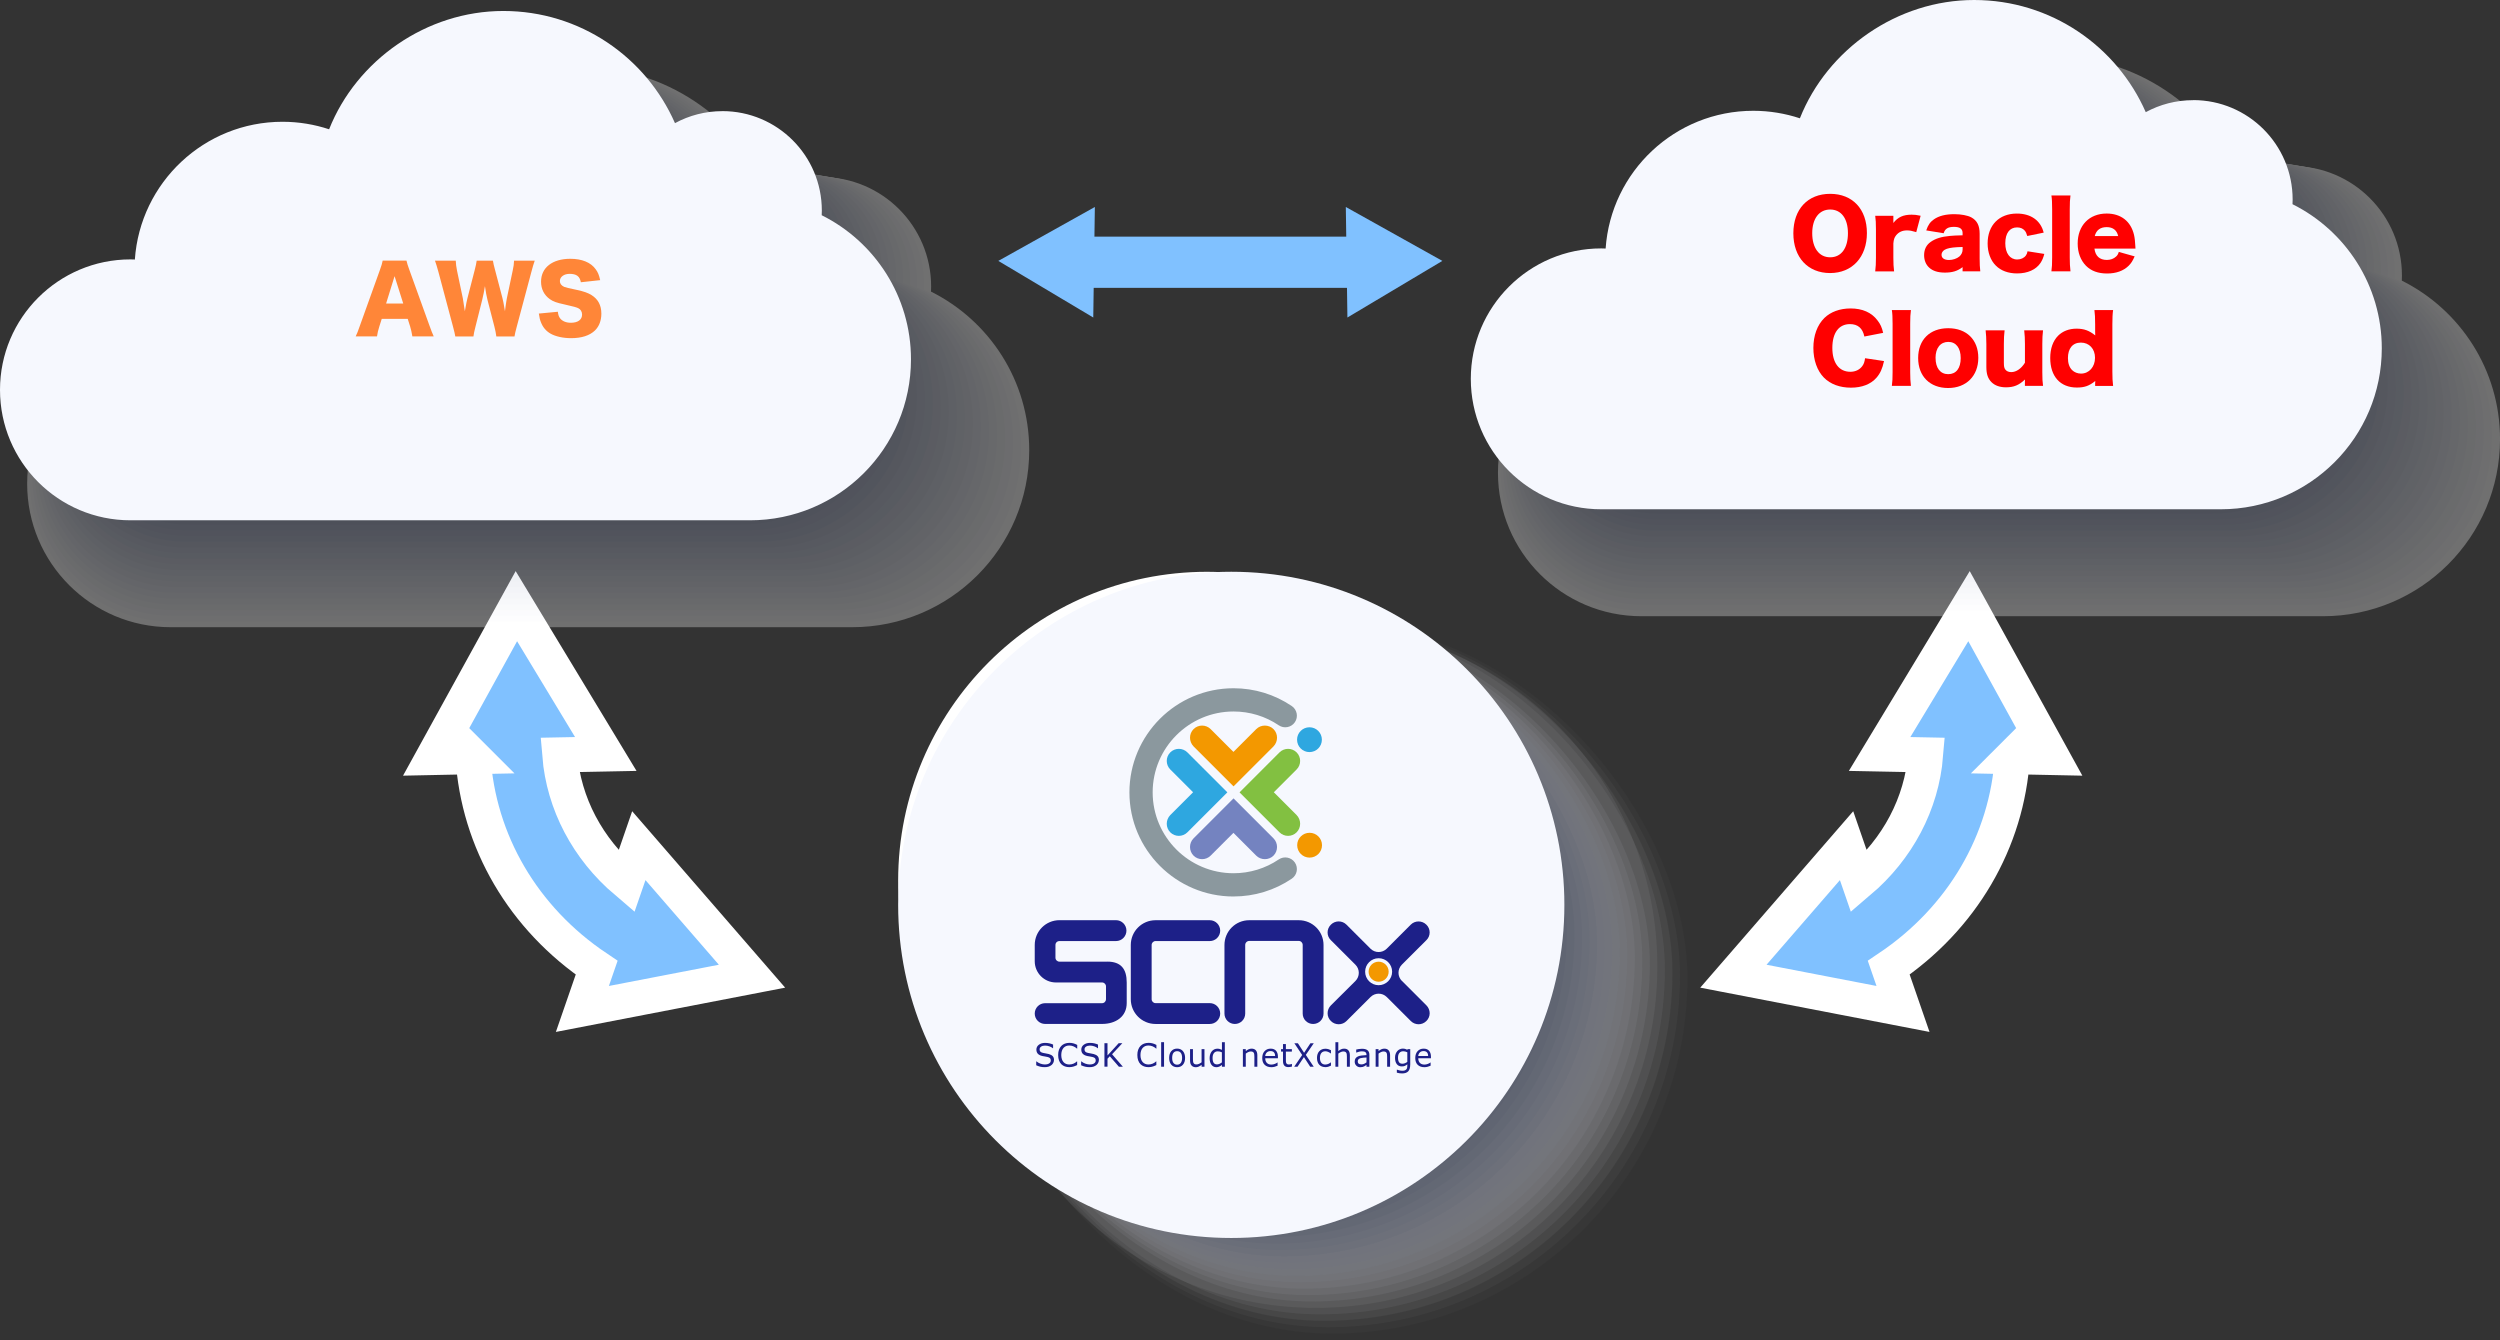
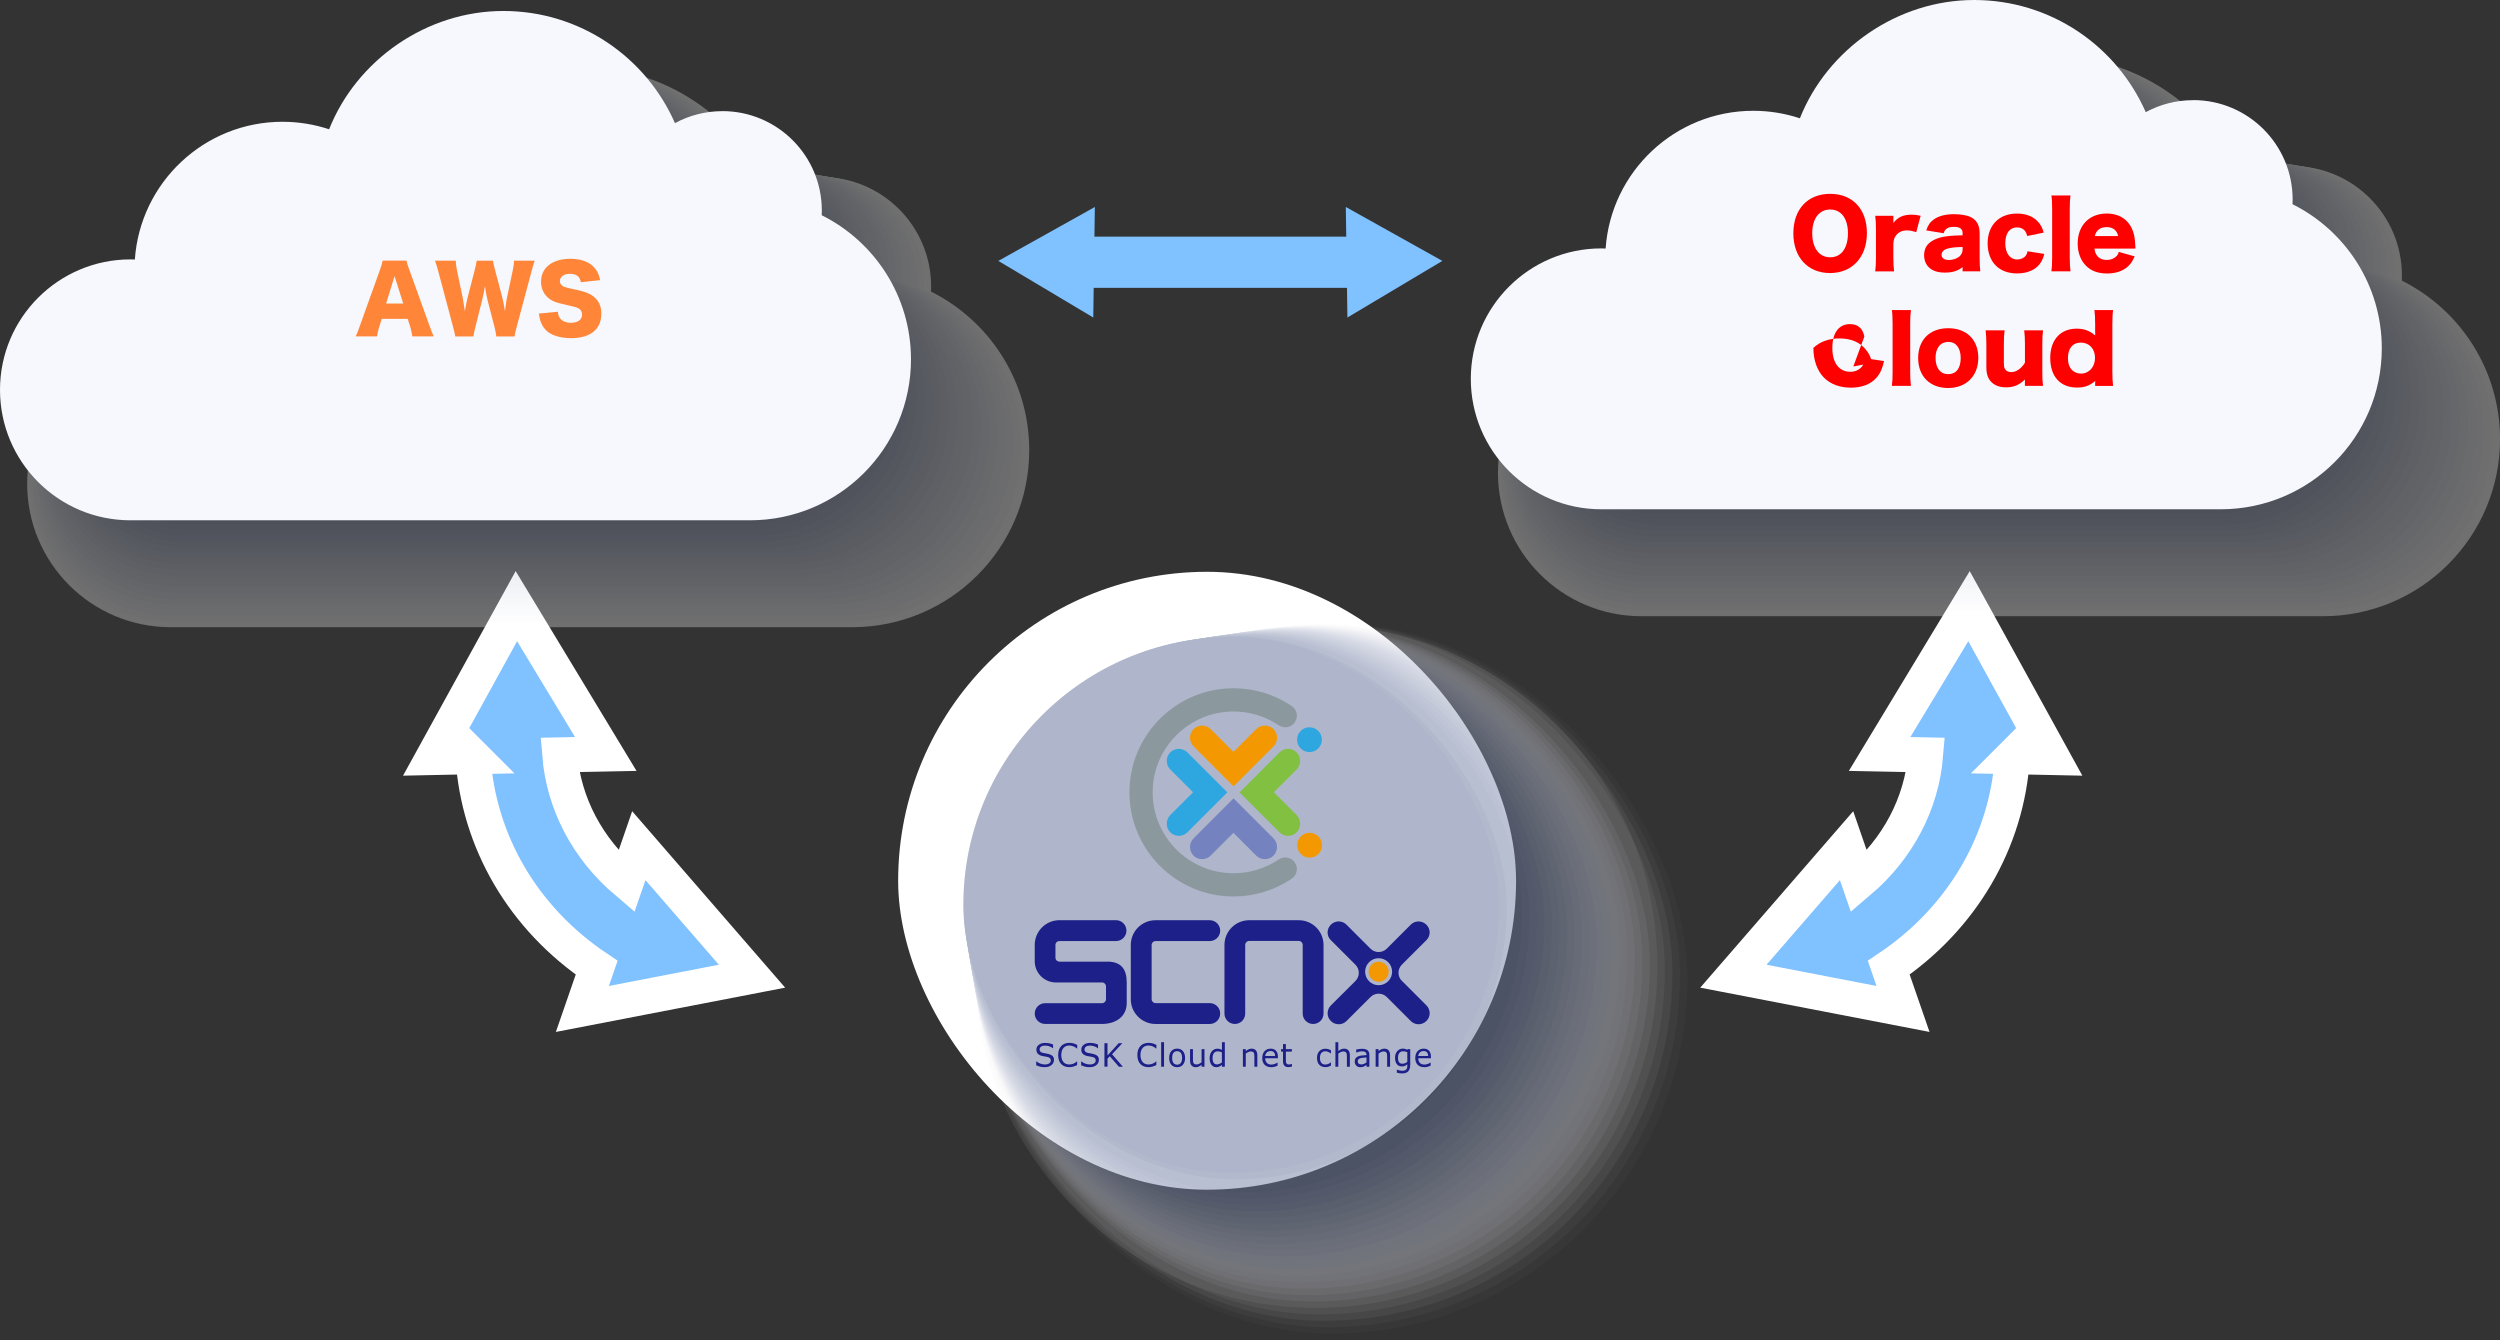
<svg xmlns="http://www.w3.org/2000/svg" id="Layer_2" data-name="Layer 2" viewBox="0 0 785.47 421.04">
  <rect x="0" y="0" width="785.47" height="421.04" fill="#333333" stroke="none" />
  <defs>
    <style>
      .cls-1 {
        fill: #8f99b7;
      }

      .cls-2 {
        fill: #8b989e;
      }

      .cls-3 {
        fill: #dee1ea;
      }

      .cls-4 {
        fill: #828daf;
      }

      .cls-5 {
        fill: #f8f9fb;
      }

      .cls-6, .cls-7, .cls-8, .cls-9 {
        fill-rule: evenodd;
      }

      .cls-6, .cls-10 {
        fill: #2ea7e0;
      }

      .cls-11 {
        fill: #b7bdd0;
      }

      .cls-12 {
        fill: #7b87aa;
      }

      .cls-13 {
        fill: #546391;
      }

      .cls-14 {
        fill: #e5e7ee;
      }

      .cls-15 {
        fill: #616f99;
      }

      .cls-16 {
        fill: #ebedf2;
      }

      .cls-7, .cls-17 {
        fill: #f39800;
      }

      .cls-18 {
        fill: #b0b7cc;
      }

      .cls-19 {
        fill: #8993b3;
      }

      .cls-20 {
        fill: #7581a6;
      }

      .cls-21 {
        fill: #f6f8fe;
      }

      .cls-22 {
        fill: #f2f3f7;
      }

      .cls-23 {
        fill: #d1d5e1;
      }

      .cls-24, .cls-25 {
        fill: #80c1ff;
      }

      .cls-26 {
        fill: #bdc3d5;
      }

      .cls-27 {
        fill: #fff;
      }

      .cls-28 {
        fill: #ff8638;
      }

      .cls-8 {
        fill: #82c041;
      }

      .cls-29 {
        fill: #9ca5c0;
      }

      .cls-30 {
        opacity: .88;
      }

      .cls-31 {
        opacity: .85;
      }

      .cls-32 {
        opacity: .81;
      }

      .cls-33 {
        opacity: .77;
      }

      .cls-34 {
        opacity: .73;
      }

      .cls-35 {
        opacity: .69;
      }

      .cls-36 {
        opacity: .96;
      }

      .cls-37 {
        opacity: .92;
      }

      .cls-38 {
        opacity: .42;
      }

      .cls-39 {
        opacity: .38;
      }

      .cls-40 {
        opacity: .35;
      }

      .cls-41 {
        opacity: .65;
      }

      .cls-42 {
        opacity: .62;
      }

      .cls-43 {
        opacity: .58;
      }

      .cls-44 {
        opacity: .54;
      }

      .cls-45 {
        opacity: .5;
      }

      .cls-46 {
        opacity: .46;
      }

      .cls-47 {
        opacity: .47;
      }

      .cls-48 {
        opacity: .19;
      }

      .cls-49 {
        opacity: .31;
      }

      .cls-50 {
        opacity: .3;
      }

      .cls-51 {
        opacity: .27;
      }

      .cls-52 {
        opacity: .23;
      }

      .cls-53 {
        opacity: .15;
      }

      .cls-54 {
        opacity: .12;
      }

      .cls-55 {
        opacity: .08;
      }

      .cls-56 {
        opacity: .04;
      }

      .cls-57 {
        fill: #d8dbe6;
      }

      .cls-25 {
        stroke: #fff;
        stroke-miterlimit: 10;
        stroke-width: 11.02px;
      }

      .cls-58 {
        fill: #969fbb;
      }

      .cls-59 {
        fill: red;
      }

      .cls-60 {
        fill: #c4c9d9;
      }

      .cls-61 {
        fill: #1d2088;
      }

      .cls-62 {
        fill: #6e7ba2;
      }

      .cls-63 {
        fill: #5b6995;
      }

      .cls-64 {
        fill: #a3abc4;
      }

      .cls-65 {
        fill: #aab1c8;
      }

      .cls-66 {
        fill: #cacfdd;
      }

      .cls-67 {
        fill: #68759e;
      }

      .cls-68 {
        opacity: 0;
      }

      .cls-9 {
        fill: #7483c0;
      }
    </style>
  </defs>
  <g id="Use_Cases_01" data-name="Use Cases 01">
    <g>
      <path class="cls-25" d="M632.27,237.74l12.55.26-26.18-47.55-28.09,46.44,14.46.29c-1.26,15.35-8.76,29.5-20.93,39.84l-3.91-11.32-35.56,41.01,53.29,10.29-4.48-12.95c23.04-15.48,37.21-39.67,38.85-66.31Z" />
      <path class="cls-25" d="M148.61,237.74l-12.55.26,26.18-47.55,28.09,46.44-14.46.29c1.26,15.35,8.76,29.5,20.93,39.84l3.91-11.32,35.56,41.01-53.29,10.29,4.48-12.95c-23.04-15.48-37.21-39.67-38.85-66.31Z" />
      <g>
        <g id="Shadow">
          <rect class="cls-27" x="282.19" y="179.65" width="194.14" height="194.14" rx="97.07" ry="97.07" />
        </g>
        <g class="cls-47">
          <g id="Circle" class="cls-68">
            <rect class="cls-27" x="307.06" y="195.54" width="225.5" height="225.5" rx="112.75" ry="112.75" />
          </g>
          <g class="cls-56">
            <rect class="cls-5" x="306.89" y="195.72" width="223.3" height="223.3" rx="111.65" ry="111.65" />
          </g>
          <g class="cls-55">
            <rect class="cls-22" x="306.72" y="195.89" width="221.1" height="221.1" rx="110.55" ry="110.55" />
          </g>
          <g class="cls-54">
            <rect class="cls-16" x="306.55" y="196.07" width="218.91" height="218.91" rx="109.45" ry="109.45" />
          </g>
          <g class="cls-53">
            <rect class="cls-14" x="306.38" y="196.25" width="216.71" height="216.71" rx="108.35" ry="108.35" />
          </g>
          <g class="cls-48">
            <path class="cls-3" d="M413.47,196.42h0c59.2,0,107.25,48.06,107.25,107.25h0c0,59.2-48.06,107.25-107.25,107.25h0c-59.2,0-107.25-48.06-107.25-107.25h0c0-59.2,48.06-107.25,107.25-107.25Z" />
          </g>
          <g class="cls-52">
            <rect class="cls-57" x="306.05" y="196.6" width="212.31" height="212.31" rx="106.16" ry="106.16" />
          </g>
          <g class="cls-51">
            <rect class="cls-23" x="305.88" y="196.78" width="210.11" height="210.11" rx="105.06" ry="105.06" />
          </g>
          <g class="cls-49">
            <rect class="cls-66" x="305.71" y="196.95" width="207.92" height="207.92" rx="103.96" ry="103.96" />
          </g>
          <g class="cls-40">
            <rect class="cls-60" x="305.54" y="197.13" width="205.72" height="205.72" rx="102.86" ry="102.86" />
          </g>
          <g class="cls-39">
            <rect class="cls-26" x="305.37" y="197.31" width="203.52" height="203.52" rx="101.76" ry="101.76" />
          </g>
          <g class="cls-38">
            <rect class="cls-11" x="305.2" y="197.48" width="201.32" height="201.32" rx="100.66" ry="100.66" />
          </g>
          <g class="cls-46">
            <rect class="cls-18" x="305.04" y="197.66" width="199.12" height="199.12" rx="99.56" ry="99.56" />
          </g>
          <g class="cls-45">
            <rect class="cls-65" x="304.87" y="197.84" width="196.93" height="196.93" rx="98.46" ry="98.46" />
          </g>
          <g class="cls-44">
            <rect class="cls-64" x="304.7" y="198.01" width="194.73" height="194.73" rx="97.36" ry="97.36" />
          </g>
          <g class="cls-43">
            <rect class="cls-29" x="304.53" y="198.19" width="192.53" height="192.53" rx="96.27" ry="96.27" />
          </g>
          <g class="cls-42">
            <rect class="cls-58" x="304.36" y="198.36" width="190.33" height="190.33" rx="95.17" ry="95.17" />
          </g>
          <g class="cls-41">
            <rect class="cls-1" x="304.19" y="198.54" width="188.13" height="188.13" rx="94.07" ry="94.07" />
          </g>
          <g class="cls-35">
            <rect class="cls-19" x="304.02" y="198.72" width="185.94" height="185.94" rx="92.97" ry="92.97" />
          </g>
          <g class="cls-34">
            <rect class="cls-4" x="303.85" y="198.89" width="183.74" height="183.74" rx="91.87" ry="91.87" />
          </g>
          <g class="cls-33">
            <rect class="cls-12" x="303.69" y="199.07" width="181.54" height="181.54" rx="90.77" ry="90.77" />
          </g>
          <g class="cls-32">
            <rect class="cls-20" x="303.52" y="199.25" width="179.34" height="179.34" rx="89.67" ry="89.67" />
          </g>
          <g class="cls-31">
            <rect class="cls-62" x="303.35" y="199.42" width="177.15" height="177.15" rx="88.57" ry="88.57" />
          </g>
          <g class="cls-30">
            <rect class="cls-67" x="303.18" y="199.6" width="174.95" height="174.95" rx="87.47" ry="87.47" />
          </g>
          <g class="cls-37">
-             <rect class="cls-15" x="303.01" y="199.78" width="172.75" height="172.75" rx="86.37" ry="86.37" />
-           </g>
+             </g>
          <g class="cls-36">
            <rect class="cls-63" x="302.84" y="199.95" width="170.55" height="170.55" rx="85.28" ry="85.28" />
          </g>
          <rect class="cls-13" x="302.67" y="200.13" width="168.35" height="168.35" rx="84.18" ry="84.18" />
        </g>
-         <circle class="cls-21" cx="386.85" cy="284.3" r="104.66" />
      </g>
      <g>
        <g>
          <path class="cls-61" d="M331.14,333.05c0,.29-.07.57-.2.85-.13.28-.32.52-.55.71-.26.21-.56.38-.9.5-.34.12-.76.18-1.25.18-.52,0-.99-.05-1.4-.15-.42-.1-.84-.25-1.27-.44v-1.23h.07c.37.31.79.55,1.27.72s.93.25,1.35.25c.6,0,1.06-.11,1.39-.34.33-.23.5-.53.5-.91,0-.33-.08-.57-.24-.72-.16-.16-.39-.28-.71-.36-.24-.07-.51-.12-.79-.16-.28-.04-.58-.1-.9-.16-.64-.14-1.11-.38-1.43-.71-.31-.34-.46-.77-.46-1.31,0-.62.25-1.12.77-1.52.51-.39,1.16-.59,1.95-.59.51,0,.97.05,1.4.15s.8.22,1.13.37v1.16h-.07c-.28-.24-.64-.43-1.08-.59-.45-.16-.91-.24-1.38-.24-.51,0-.93.11-1.24.33-.31.22-.47.5-.47.84,0,.31.08.55.23.72.16.17.43.31.82.4.21.05.5.1.89.17.38.07.7.13.97.2.54.15.94.37,1.21.66.27.29.41.7.41,1.23h0Z" />
          <path class="cls-61" d="M338.45,334.62c-.18.08-.34.15-.48.22-.14.07-.33.14-.57.22-.2.07-.41.12-.64.16-.23.05-.49.07-.76.07-.52,0-1-.07-1.43-.23-.43-.15-.8-.39-1.12-.7-.31-.31-.55-.71-.73-1.2-.17-.48-.26-1.05-.26-1.69s.08-1.15.25-1.63c.17-.48.41-.88.73-1.21.31-.32.68-.57,1.11-.73s.92-.25,1.45-.25c.39,0,.78.05,1.16.14s.82.26,1.29.51v1.16h-.07c-.4-.34-.79-.59-1.19-.74-.39-.16-.81-.23-1.26-.23-.37,0-.7.06-.99.18s-.56.31-.79.56c-.22.25-.4.56-.52.94s-.19.81-.19,1.31.07.97.2,1.34.31.68.53.91c.23.25.49.43.79.54.3.12.62.18.96.18.46,0,.9-.08,1.3-.24s.78-.4,1.14-.73h.07v1.15h0Z" />
          <path class="cls-61" d="M345.25,333.05c0,.29-.07.57-.2.85-.13.28-.32.52-.55.71-.26.21-.56.38-.9.5-.34.12-.76.18-1.25.18-.52,0-.99-.05-1.4-.15-.42-.1-.84-.25-1.27-.44v-1.23h.07c.37.31.79.55,1.27.72s.93.25,1.35.25c.6,0,1.06-.11,1.39-.34.33-.23.5-.53.5-.91,0-.33-.08-.57-.24-.72-.16-.16-.39-.28-.71-.36-.24-.07-.51-.12-.79-.16-.28-.04-.58-.1-.9-.16-.64-.14-1.11-.38-1.43-.71-.31-.34-.46-.77-.46-1.31,0-.62.25-1.12.77-1.52s1.16-.59,1.95-.59c.51,0,.97.05,1.4.15s.8.22,1.13.37v1.16h-.07c-.28-.24-.64-.43-1.08-.59-.45-.16-.91-.24-1.38-.24-.51,0-.93.11-1.24.33-.31.22-.47.5-.47.84,0,.31.08.55.23.72s.43.31.82.4c.21.05.5.1.89.17.38.07.7.13.97.2.54.15.94.37,1.21.66.27.29.41.7.41,1.23h0Z" />
          <path class="cls-61" d="M352.79,335.15h-1.25l-2.86-3.29-.72.78v2.5h-.96v-7.38h.96v3.85l3.51-3.85h1.16l-3.23,3.47,3.38,3.91h0Z" />
          <path class="cls-61" d="M363.33,334.62c-.18.08-.34.15-.48.22-.14.07-.33.14-.57.22-.2.07-.41.12-.64.16-.23.05-.49.07-.76.07-.52,0-1-.07-1.43-.23-.43-.15-.8-.39-1.12-.7-.31-.31-.55-.71-.73-1.2-.17-.48-.26-1.05-.26-1.69s.08-1.15.25-1.63c.17-.48.41-.88.73-1.21.31-.32.68-.57,1.11-.73s.92-.25,1.45-.25c.39,0,.78.05,1.16.14s.82.26,1.29.51v1.16h-.07c-.4-.34-.79-.59-1.19-.74-.39-.16-.81-.23-1.26-.23-.37,0-.7.06-.99.18s-.56.31-.79.56c-.22.25-.4.56-.52.94s-.19.81-.19,1.31.07.97.2,1.34.31.68.53.91c.23.25.49.43.79.54.3.12.62.18.96.18.46,0,.9-.08,1.3-.24s.78-.4,1.14-.73h.07v1.15h0Z" />
          <path class="cls-61" d="M365.73,335.15h-.91v-7.71h.91v7.71Z" />
          <path class="cls-61" d="M372.34,332.39c0,.9-.23,1.61-.68,2.13-.45.52-1.06.78-1.82.78s-1.38-.26-1.83-.78c-.45-.52-.68-1.23-.68-2.13s.22-1.61.68-2.14c.45-.52,1.06-.79,1.83-.79s1.37.26,1.82.79.68,1.24.68,2.14ZM371.4,332.39c0-.72-.14-1.25-.41-1.6s-.66-.52-1.15-.52-.88.17-1.15.52-.41.88-.41,1.6.14,1.22.41,1.58c.28.36.66.54,1.15.54s.87-.18,1.14-.53.42-.88.42-1.58h0Z" />
          <path class="cls-61" d="M378.44,335.15h-.91v-.61c-.31.25-.6.44-.89.57-.28.13-.59.2-.93.2-.57,0-1.01-.18-1.33-.53s-.48-.88-.48-1.56v-3.59h.91v3.15c0,.28.01.52.04.72.02.2.08.37.16.51.09.15.2.25.34.32.14.07.34.1.61.1.24,0,.49-.06.77-.19.28-.13.54-.29.79-.48v-4.13h.91v5.53h0Z" />
          <path class="cls-61" d="M384.82,335.15h-.91v-.58c-.26.23-.54.41-.82.54-.28.13-.59.19-.93.19-.65,0-1.16-.25-1.54-.76-.38-.51-.57-1.21-.57-2.11,0-.47.07-.89.2-1.25.13-.37.31-.68.53-.93.22-.25.48-.44.77-.57.29-.13.6-.2.91-.2.29,0,.54.03.76.09.22.06.45.16.7.28v-2.4h.91v7.71h0ZM383.9,333.79v-3.17c-.25-.11-.47-.19-.66-.23s-.41-.07-.64-.07c-.51,0-.91.18-1.19.54-.29.36-.43.88-.43,1.55s.11,1.16.33,1.5.57.51,1.06.51c.26,0,.52-.06.79-.18s.51-.27.74-.45Z" />
          <path class="cls-61" d="M395.02,335.15h-.91v-3.15c0-.25-.01-.49-.04-.71s-.08-.4-.16-.52c-.08-.14-.2-.24-.35-.31s-.35-.1-.59-.1-.51.06-.78.19c-.27.12-.53.29-.78.48v4.13h-.91v-5.53h.91v.61c.29-.24.58-.43.89-.57.3-.14.61-.2.94-.2.58,0,1.03.18,1.34.54.31.36.46.88.46,1.56v3.59h0Z" />
          <path class="cls-61" d="M401.51,332.49h-3.99c0,.34.05.64.15.89.1.25.24.46.41.62.17.16.37.28.6.36.23.08.48.12.76.12.37,0,.74-.07,1.11-.22.37-.15.64-.3.8-.44h.05v1.02c-.31.13-.62.24-.94.33s-.66.13-1.01.13c-.9,0-1.6-.25-2.11-.75-.51-.5-.76-1.2-.76-2.12s.24-1.62.73-2.16c.48-.53,1.12-.8,1.91-.8.73,0,1.29.22,1.69.66.39.44.6,1.06.6,1.86v.51h0ZM400.62,331.77c0-.49-.12-.87-.36-1.13-.24-.27-.6-.4-1.09-.4s-.88.15-1.17.44c-.29.3-.45.66-.49,1.1h3.11Z" />
          <path class="cls-61" d="M405.89,335.11c-.17.05-.36.08-.56.11-.2.03-.38.05-.54.05-.56,0-.98-.15-1.26-.46s-.43-.79-.43-1.46v-2.94h-.61v-.78h.61v-1.59h.91v1.59h1.88v.78h-1.88v2.52c0,.29,0,.52.02.68.01.16.06.32.14.46.07.13.17.23.3.29.12.06.31.09.57.09.15,0,.3-.02.47-.07.16-.04.28-.08.35-.11h.05v.84h0Z" />
-           <path class="cls-61" d="M412.77,327.78l-2.5,3.65,2.49,3.73h-1.11l-1.97-3.04-2.02,3.04h-1.05l2.52-3.69-2.46-3.69h1.11l1.95,3,1.99-3h1.05Z" />
          <path class="cls-61" d="M418.19,334.81c-.3.15-.59.26-.87.35s-.56.12-.87.12c-.39,0-.75-.06-1.08-.18s-.61-.3-.84-.53c-.24-.24-.42-.54-.55-.9-.13-.36-.2-.79-.2-1.27,0-.9.24-1.61.73-2.13s1.13-.77,1.93-.77c.31,0,.61.05.91.13.3.09.57.2.82.33v1.03h-.05c-.28-.22-.57-.39-.86-.51s-.58-.18-.87-.18c-.52,0-.93.18-1.23.53-.3.35-.45.88-.45,1.56s.15,1.18.44,1.54c.29.36.7.54,1.24.54.18,0,.37-.02.56-.07s.36-.11.52-.19c.13-.07.26-.14.37-.22s.21-.14.28-.2h.05v1.02h0Z" />
          <path class="cls-61" d="M424.09,335.15h-.91v-3.15c0-.25-.01-.49-.04-.71s-.08-.4-.16-.52c-.08-.14-.2-.24-.35-.31s-.35-.1-.59-.1-.51.06-.78.19c-.27.12-.53.29-.78.48v4.13h-.91v-7.71h.91v2.79c.29-.24.58-.43.89-.57.3-.14.61-.2.94-.2.58,0,1.03.18,1.34.54.31.36.46.88.46,1.56v3.59h0Z" />
          <path class="cls-61" d="M430.24,335.15h-.91v-.59c-.08.06-.19.14-.33.24s-.27.18-.4.24c-.15.08-.33.14-.52.19-.2.05-.43.08-.7.08-.49,0-.9-.16-1.24-.5-.34-.33-.51-.75-.51-1.26,0-.42.09-.76.26-1.02.18-.26.43-.46.75-.61.33-.15.73-.25,1.19-.3s.96-.09,1.49-.12v-.14c0-.21-.04-.39-.11-.52s-.18-.25-.31-.33c-.13-.07-.29-.13-.47-.15s-.37-.04-.57-.04c-.24,0-.51.03-.8.1-.3.07-.6.16-.91.28h-.05v-.94c.18-.05.43-.11.77-.16.34-.06.67-.09,1-.09.38,0,.71.03,1,.1s.53.17.74.33c.2.15.36.35.47.59s.16.54.16.9v3.75h0ZM429.34,333.79v-1.54c-.28.02-.61.04-.98.07s-.67.08-.89.14c-.26.08-.48.2-.64.35s-.24.38-.24.66c0,.32.09.56.28.71.19.16.47.24.86.24.32,0,.61-.07.88-.19.26-.13.51-.28.74-.46h0Z" />
          <path class="cls-61" d="M436.73,335.15h-.91v-3.15c0-.25-.01-.49-.04-.71s-.08-.4-.16-.52c-.08-.14-.2-.24-.35-.31s-.35-.1-.59-.1-.51.06-.78.19c-.27.12-.53.29-.78.48v4.13h-.91v-5.53h.91v.61c.29-.24.58-.43.89-.57.3-.14.61-.2.94-.2.58,0,1.03.18,1.34.54.31.36.46.88.46,1.56v3.59h0Z" />
          <path class="cls-61" d="M443.07,334.53c0,.94-.21,1.63-.62,2.07-.42.44-1.06.66-1.93.66-.29,0-.57-.02-.84-.06-.27-.04-.54-.1-.81-.18v-.95h.05c.15.06.39.13.71.22s.65.13.97.13.57-.04.77-.11c.2-.08.36-.18.48-.32.11-.13.2-.28.24-.47s.07-.39.07-.61v-.51c-.28.22-.54.39-.79.5s-.57.16-.96.16c-.65,0-1.16-.24-1.54-.71-.38-.48-.57-1.15-.57-2.02,0-.48.07-.89.2-1.23s.31-.64.54-.89c.21-.24.47-.42.77-.55s.6-.2.9-.2c.31,0,.58.03.79.1.21.07.44.16.67.3l.06-.24h.85v4.9h0ZM442.16,333.63v-3.02c-.24-.11-.47-.19-.68-.24s-.42-.07-.62-.07c-.5,0-.9.17-1.19.52-.29.34-.43.84-.43,1.5s.11,1.09.32,1.41c.21.32.57.48,1.06.48.26,0,.53-.05.8-.16.27-.1.51-.24.74-.42h0Z" />
          <path class="cls-61" d="M449.59,332.49h-3.99c0,.34.05.64.15.89.1.25.24.46.41.62.17.16.37.28.6.36.23.08.48.12.76.12.37,0,.74-.07,1.11-.22.37-.15.64-.3.8-.44h.05v1.02c-.31.13-.62.24-.94.33s-.66.13-1.01.13c-.9,0-1.6-.25-2.11-.75-.51-.5-.76-1.2-.76-2.12s.24-1.62.73-2.16,1.12-.8,1.91-.8c.73,0,1.29.22,1.69.66.39.44.6,1.06.6,1.86v.51h0ZM448.7,331.77c0-.49-.12-.87-.36-1.13-.24-.27-.6-.4-1.09-.4s-.88.15-1.17.44c-.29.3-.45.66-.49,1.1h3.11Z" />
        </g>
        <g>
          <g>
            <g>
              <path class="cls-61" d="M347.91,302.14h-15.03c-.7,0-1.27-.55-1.27-1.23v-4.01c0-.7.54-1.23,1.27-1.23h17.75c1.81,0,3.28-1.47,3.28-3.28h0c0-1.81-1.47-3.28-3.28-3.28h-17.75c-4.3,0-7.78,3.48-7.78,7.78v5.12c0,3.69,2.99,6.67,6.67,6.67h14.49c.68,0,1.23.55,1.23,1.23v4.01c0,.7-.55,1.27-1.23,1.27h-17.9c-1.8,0-3.26,1.46-3.26,3.26h0c0,1.8,1.46,3.26,3.26,3.26h17.9c4.27,0,7.74-2.27,7.74-6.56v-6.46c0-4.29-1.83-6.56-6.1-6.56h0Z" />
              <path class="cls-61" d="M380.1,315.17h-17.04c-.68,0-1.23-.55-1.23-1.23v-17.04c0-.68.55-1.23,1.23-1.23h17.04c1.81,0,3.27-1.47,3.27-3.27h0c0-1.81-1.47-3.28-3.27-3.28h-17.04c-4.3,0-7.78,3.48-7.78,7.78v17.04c0,4.29,3.49,7.78,7.78,7.78h17.04c1.81,0,3.27-1.47,3.27-3.28h0c0-1.81-1.47-3.27-3.27-3.27Z" />
              <path class="cls-61" d="M408.05,289.12h-15.56c-4.3,0-7.78,3.48-7.78,7.78v21.56c0,1.8,1.46,3.26,3.26,3.26h0c1.8,0,3.26-1.46,3.26-3.26v-21.56c0-.7.57-1.27,1.27-1.27h15.56c.68,0,1.23.57,1.23,1.27v21.56c0,1.8,1.46,3.26,3.26,3.26h.03c1.8,0,3.26-1.46,3.26-3.26v-21.56c0-4.3-3.48-7.78-7.78-7.78h0Z" />
            </g>
            <g>
              <circle class="cls-17" cx="433.15" cy="305.3" r="3.15" />
              <path class="cls-61" d="M440.45,308.19c-1.41-1.41-1.41-3.7,0-5.11l7.68-7.67c.68-.65,1.05-1.52,1.05-2.45s-.37-1.8-1.05-2.45c-1.35-1.34-3.54-1.34-4.88,0l-7.55,7.55c-1.41,1.41-3.7,1.41-5.11,0l-7.55-7.55c-1.35-1.35-3.54-1.35-4.88,0-.67.65-1.05,1.52-1.05,2.45s.37,1.8,1.04,2.44l7.71,7.7c1.42,1.41,1.41,3.71,0,5.12l-7.7,7.65c-.68.68-1.05,1.57-1.04,2.52,0,.92.38,1.78,1.05,2.42.65.65,1.52,1,2.44,1s1.79-.36,2.44-1.01l7.55-7.54c1.41-1.41,3.7-1.41,5.11,0l7.55,7.54c.67.67,1.56,1.01,2.44,1.01s1.77-.34,2.44-1.01c.66-.64,1.04-1.5,1.05-2.42,0-.94-.36-1.84-1.04-2.52l-7.68-7.68h0ZM433.15,309.54c-2.34,0-4.24-1.9-4.24-4.24s1.9-4.24,4.24-4.24,4.24,1.9,4.24,4.24-1.9,4.24-4.24,4.24Z" />
            </g>
          </g>
          <g>
            <path class="cls-9" d="M400.12,263.4l-12.56-12.56-12.56,12.56c-1.48,1.48-1.48,3.95,0,5.43,1.48,1.48,3.89,1.48,5.37,0l7.16-7.16,7.16,7.16c1.48,1.48,3.95,1.48,5.43,0s1.48-3.95,0-5.43h0Z" />
            <path class="cls-6" d="M373.06,236.39c-1.48-1.48-3.89-1.48-5.37,0-1.48,1.48-1.48,3.89,0,5.37l7.16,7.16-7.16,7.16c-1.48,1.53-1.48,3.95,0,5.43,1.48,1.48,3.89,1.48,5.37,0l12.56-12.56-12.56-12.56h0Z" />
            <path class="cls-8" d="M402.01,236.39c1.48-1.48,3.89-1.48,5.37,0,1.48,1.48,1.48,3.89,0,5.37l-7.16,7.16,7.16,7.16c1.48,1.53,1.48,3.95,0,5.43-1.48,1.48-3.89,1.48-5.37,0l-12.56-12.56,12.56-12.56h0Z" />
            <path class="cls-7" d="M400.12,229.08c-1.48-1.48-3.95-1.48-5.43,0l-7.16,7.16-7.16-7.16c-1.48-1.48-3.89-1.48-5.37,0-1.48,1.48-1.48,3.89,0,5.43l12.56,12.56,12.56-12.56c1.48-1.53,1.48-3.95,0-5.43h0Z" />
            <circle class="cls-10" cx="411.42" cy="232.4" r="3.9" />
            <circle class="cls-17" cx="411.46" cy="265.55" r="3.9" />
            <path class="cls-2" d="M387.57,281.67c-18.04,0-32.72-14.68-32.72-32.72s14.68-32.71,32.72-32.71c6.56,0,12.88,1.93,18.29,5.59,1.67,1.13,2.11,3.4.98,5.07-1.13,1.67-3.4,2.11-5.07.98-4.2-2.84-9.11-4.34-14.21-4.34-14.01,0-25.41,11.4-25.41,25.41s11.4,25.41,25.41,25.41c5.09,0,10.01-1.5,14.21-4.34,1.67-1.13,3.94-.69,5.07.98,1.13,1.67.69,3.94-.98,5.07-5.41,3.66-11.74,5.59-18.29,5.59h0Z" />
          </g>
        </g>
      </g>
      <g>
        <g class="cls-50">
          <path class="cls-27" d="M720.28,52.21c-5.93,0-11.51,1.5-16.38,4.14-10.02-22.82-32.8-38.76-59.32-38.76s-50.7,16.94-60.21,40.89c-5.06-1.68-10.47-2.6-16.09-2.6-27.06,0-49.21,21.01-51.04,47.61-.51-.02-1.01-.04-1.52-.04-24.9,0-45.08,20.18-45.08,45.08s20.18,45.08,45.08,45.08h214.13c30.72,0,55.63-24.91,55.63-55.63,0-21.82-12.57-40.69-30.86-49.81.02-.53.04-1.06.04-1.6,0-18.98-15.39-34.38-34.38-34.38Z" />
          <path class="cls-5" d="M727.9,191.83c30.4,0,55.05-24.65,55.05-55.04,0-21.59-12.44-40.27-30.53-49.28.02-.53.04-1.05.04-1.59,0-18.79-15.23-34.01-34.01-34.01-5.87,0-11.39,1.49-16.21,4.1-9.91-22.58-32.46-38.36-58.7-38.36s-50.17,16.76-59.58,40.46c-5.01-1.66-10.36-2.57-15.92-2.57-26.78,0-48.69,20.79-50.51,47.11-.5-.02-1-.04-1.5-.04-24.64,0-44.61,19.97-44.61,44.61s19.97,44.61,44.61,44.61h211.89Z" />
          <path class="cls-22" d="M725.96,190.04c30.08,0,54.46-24.38,54.46-54.46,0-21.36-12.31-39.84-30.21-48.76.02-.52.04-1.04.04-1.57,0-18.59-15.07-33.65-33.65-33.65-5.81,0-11.27,1.47-16.03,4.06-9.81-22.34-32.12-37.95-58.08-37.95s-49.64,16.59-58.95,40.03c-4.96-1.64-10.25-2.54-15.75-2.54-26.5,0-48.18,20.57-49.97,46.61-.5-.02-.99-.04-1.49-.04-24.38,0-44.14,19.76-44.14,44.14s19.76,44.14,44.14,44.14h209.64Z" />
          <path class="cls-16" d="M724.02,188.24c29.76,0,53.88-24.12,53.88-53.88,0-21.13-12.17-39.41-29.88-48.24.02-.51.04-1.03.04-1.55,0-18.39-14.91-33.29-33.29-33.29-5.74,0-11.15,1.45-15.86,4.01-9.7-22.1-31.77-37.54-57.46-37.54s-49.11,16.41-58.32,39.61c-4.9-1.62-10.14-2.51-15.59-2.51-26.21,0-47.66,20.35-49.44,46.11-.49-.02-.98-.04-1.47-.04-24.11,0-43.66,19.55-43.66,43.66s19.55,43.66,43.66,43.66h207.39Z" />
          <path class="cls-14" d="M722.09,186.45c29.43,0,53.29-23.86,53.29-53.29,0-20.9-12.04-38.99-29.56-47.72.02-.51.04-1.02.04-1.53,0-18.19-14.74-32.93-32.93-32.93-5.68,0-11.02,1.44-15.69,3.97-9.6-21.86-31.43-37.14-56.84-37.14s-48.57,16.23-57.68,39.18c-4.85-1.61-10.03-2.49-15.42-2.49-25.93,0-47.14,20.13-48.9,45.61-.48-.02-.97-.04-1.46-.04-23.85,0-43.19,19.34-43.19,43.19s19.34,43.19,43.19,43.19h205.15Z" />
          <path class="cls-3" d="M720.15,184.66c29.11,0,52.71-23.6,52.71-52.71,0-20.67-11.91-38.56-29.24-47.19.02-.5.04-1.01.04-1.52,0-17.99-14.58-32.57-32.57-32.57-5.62,0-10.9,1.42-15.52,3.93-9.49-21.62-31.08-36.73-56.21-36.73s-48.04,16.05-57.05,38.75c-4.8-1.59-9.92-2.46-15.25-2.46-25.64,0-46.63,19.91-48.37,45.11-.48-.02-.96-.04-1.44-.04-23.59,0-42.72,19.12-42.72,42.72s19.12,42.72,42.72,42.72h202.9Z" />
          <path class="cls-57" d="M718.21,182.86c28.79,0,52.13-23.34,52.13-52.13,0-20.45-11.78-38.13-28.91-46.67.02-.5.04-1,.04-1.5,0-17.79-14.42-32.21-32.21-32.21-5.56,0-10.78,1.41-15.35,3.88-9.39-21.38-30.74-36.32-55.59-36.32s-47.51,15.88-56.42,38.32c-4.74-1.57-9.81-2.43-15.08-2.43-25.36,0-46.11,19.69-47.83,44.61-.47-.02-.95-.04-1.42-.04-23.33,0-42.24,18.91-42.24,42.24s18.91,42.24,42.24,42.24h200.65Z" />
          <path class="cls-23" d="M716.27,181.07c28.47,0,51.54-23.08,51.54-51.54,0-20.22-11.65-37.7-28.59-46.15.02-.49.04-.99.04-1.48,0-17.59-14.26-31.85-31.85-31.85-5.49,0-10.66,1.39-15.17,3.84-9.28-21.14-30.4-35.92-54.97-35.92s-46.98,15.7-55.79,37.89c-4.69-1.55-9.7-2.41-14.91-2.41-25.08,0-45.6,19.47-47.3,44.11-.47-.02-.94-.04-1.41-.04-23.07,0-41.77,18.7-41.77,41.77s18.7,41.77,41.77,41.77h198.41Z" />
          <path class="cls-66" d="M714.34,179.28c28.14,0,50.96-22.82,50.96-50.96,0-19.99-11.51-37.28-28.27-45.63.02-.49.04-.98.04-1.47,0-17.39-14.1-31.49-31.49-31.49-5.43,0-10.54,1.38-15,3.8-9.18-20.9-30.05-35.51-54.35-35.51s-46.45,15.52-55.16,37.46c-4.64-1.54-9.59-2.38-14.74-2.38-24.79,0-45.08,19.25-46.76,43.61-.46-.02-.93-.04-1.39-.04-22.81,0-41.3,18.49-41.3,41.3s18.49,41.3,41.3,41.3h196.16Z" />
          <path class="cls-60" d="M712.4,177.48c27.82,0,50.38-22.56,50.38-50.38,0-19.76-11.38-36.85-27.94-45.1.02-.48.04-.96.04-1.45,0-17.19-13.94-31.13-31.13-31.13-5.37,0-10.42,1.36-14.83,3.75-9.07-20.66-29.71-35.1-53.72-35.1s-45.92,15.34-54.53,37.03c-4.58-1.52-9.48-2.35-14.57-2.35-24.51,0-44.56,19.03-46.23,43.12-.46-.02-.92-.03-1.38-.03-22.55,0-40.83,18.28-40.83,40.83s18.28,40.83,40.83,40.83h193.92Z" />
          <path class="cls-26" d="M710.46,175.69c27.5,0,49.79-22.29,49.79-49.79,0-19.53-11.25-36.42-27.62-44.58.02-.48.04-.95.04-1.43,0-16.99-13.78-30.77-30.77-30.77-5.31,0-10.3,1.34-14.66,3.71-8.97-20.43-29.36-34.7-53.1-34.7s-45.38,15.17-53.9,36.6c-4.53-1.5-9.37-2.32-14.4-2.32-24.22,0-44.05,18.81-45.69,42.62-.45-.02-.9-.03-1.36-.03-22.29,0-40.35,18.07-40.35,40.35s18.07,40.35,40.35,40.35h191.67Z" />
          <path class="cls-11" d="M708.52,173.9c27.18,0,49.21-22.03,49.21-49.21,0-19.3-11.12-36-27.3-44.06.02-.47.04-.94.04-1.42,0-16.79-13.61-30.41-30.41-30.41-5.25,0-10.18,1.33-14.49,3.67-8.86-20.19-29.02-34.29-52.48-34.29s-44.85,14.99-53.26,36.17c-4.48-1.48-9.26-2.3-14.23-2.3-23.94,0-43.53,18.59-45.15,42.12-.45-.02-.89-.03-1.34-.03-22.03,0-39.88,17.85-39.88,39.88s17.85,39.88,39.88,39.88h189.42Z" />
          <path class="cls-18" d="M706.58,172.1c26.86,0,48.63-21.77,48.63-48.63,0-19.07-10.99-35.57-26.97-43.54.02-.46.04-.93.04-1.4,0-16.59-13.45-30.05-30.05-30.05-5.18,0-10.06,1.31-14.32,3.62-8.76-19.95-28.68-33.88-51.86-33.88s-44.32,14.81-52.63,35.74c-4.42-1.46-9.15-2.27-14.07-2.27-23.66,0-43.01,18.37-44.62,41.62-.44-.01-.88-.03-1.33-.03-21.76,0-39.41,17.64-39.41,39.41s17.64,39.41,39.41,39.41h187.18Z" />
          <path class="cls-65" d="M704.65,170.31c26.53,0,48.04-21.51,48.04-48.04,0-18.84-10.85-35.14-26.65-43.01.02-.46.03-.92.03-1.38,0-16.4-13.29-29.69-29.69-29.69-5.12,0-9.94,1.3-14.14,3.58-8.65-19.71-28.33-33.48-51.24-33.48s-43.79,14.63-52,35.32c-4.37-1.45-9.04-2.24-13.9-2.24-23.37,0-42.5,18.15-44.08,41.12-.44-.01-.87-.03-1.31-.03-21.5,0-38.93,17.43-38.93,38.93s17.43,38.93,38.93,38.93h184.93Z" />
          <path class="cls-64" d="M702.71,168.52c26.21,0,47.46-21.25,47.46-47.46,0-18.61-10.72-34.72-26.32-42.49.02-.45.03-.91.03-1.37,0-16.2-13.13-29.33-29.33-29.33-5.06,0-9.82,1.28-13.97,3.54-8.55-19.47-27.99-33.07-50.61-33.07s-43.26,14.45-51.37,34.89c-4.32-1.43-8.93-2.21-13.73-2.21-23.09,0-41.98,17.93-43.55,40.62-.43-.01-.86-.03-1.3-.03-21.24,0-38.46,17.22-38.46,38.46s17.22,38.46,38.46,38.46h182.69Z" />
          <path class="cls-29" d="M700.77,166.73c25.89,0,46.88-20.99,46.88-46.88,0-18.39-10.59-34.29-26-41.97.02-.45.03-.9.03-1.35,0-16-12.97-28.97-28.97-28.97-5,0-9.7,1.27-13.8,3.49-8.44-19.23-27.64-32.66-49.99-32.66s-42.72,14.28-50.74,34.46c-4.27-1.41-8.82-2.19-13.56-2.19-22.81,0-41.47,17.71-43.01,40.12-.43-.01-.85-.03-1.28-.03-20.98,0-37.99,17.01-37.99,37.99s17.01,37.99,37.99,37.99h180.44Z" />
          <path class="cls-58" d="M698.83,164.93c25.57,0,46.29-20.73,46.29-46.29,0-18.16-10.46-33.86-25.68-41.45.02-.44.03-.89.03-1.33,0-15.8-12.81-28.61-28.61-28.61-4.93,0-9.58,1.25-13.63,3.45-8.34-18.99-27.3-32.26-49.37-32.26s-42.19,14.1-50.11,34.03c-4.21-1.39-8.71-2.16-13.39-2.16-22.52,0-40.95,17.49-42.48,39.62-.42-.01-.84-.03-1.27-.03-20.72,0-37.52,16.8-37.52,37.52s16.8,37.52,37.52,37.52h178.19Z" />
          <path class="cls-1" d="M696.9,163.14c25.24,0,45.71-20.46,45.71-45.71,0-17.93-10.33-33.44-25.35-40.92.02-.44.03-.87.03-1.32,0-15.6-12.65-28.25-28.25-28.25-4.87,0-9.46,1.23-13.46,3.41-8.23-18.75-26.96-31.85-48.75-31.85s-41.66,13.92-49.47,33.6c-4.16-1.38-8.6-2.13-13.22-2.13-22.24,0-40.43,17.26-41.94,39.12-.42-.01-.83-.03-1.25-.03-20.46,0-37.04,16.58-37.04,37.04s16.58,37.04,37.04,37.04h175.95Z" />
          <path class="cls-19" d="M694.96,161.35c24.92,0,45.13-20.2,45.13-45.13,0-17.7-10.2-33.01-25.03-40.4.02-.43.03-.86.03-1.3,0-15.4-12.48-27.88-27.88-27.88-4.81,0-9.33,1.22-13.28,3.36-8.13-18.51-26.61-31.44-48.12-31.44s-41.13,13.74-48.84,33.17c-4.11-1.36-8.49-2.11-13.05-2.11-21.95,0-39.92,17.04-41.41,38.62-.41-.01-.82-.03-1.23-.03-20.2,0-36.57,16.37-36.57,36.57s16.37,36.57,36.57,36.57h173.7Z" />
          <path class="cls-4" d="M693.02,159.55c24.6,0,44.54-19.94,44.54-44.54,0-17.47-10.06-32.58-24.71-39.88.02-.43.03-.85.03-1.28,0-15.2-12.32-27.52-27.52-27.52-4.75,0-9.21,1.2-13.11,3.32-8.02-18.27-26.27-31.04-47.5-31.04s-40.6,13.57-48.21,32.74c-4.05-1.34-8.38-2.08-12.88-2.08-21.67,0-39.4,16.82-40.87,38.12-.41-.01-.81-.03-1.22-.03-19.94,0-36.1,16.16-36.1,36.1s16.16,36.1,36.1,36.1h171.46Z" />
          <path class="cls-12" d="M691.08,157.76c24.28,0,43.96-19.68,43.96-43.96,0-17.24-9.93-32.16-24.38-39.36.02-.42.03-.84.03-1.27,0-15-12.16-27.16-27.16-27.16-4.69,0-9.09,1.19-12.94,3.28-7.92-18.03-25.92-30.63-46.88-30.63s-40.07,13.39-47.58,32.31c-4-1.32-8.27-2.05-12.72-2.05-21.39,0-38.89,16.6-40.34,37.62-.4-.01-.8-.03-1.2-.03-19.67,0-35.62,15.95-35.62,35.62s15.95,35.62,35.62,35.62h169.21Z" />
          <path class="cls-20" d="M689.14,155.97c23.96,0,43.38-19.42,43.38-43.37,0-17.01-9.8-31.73-24.06-38.83.02-.41.03-.83.03-1.25,0-14.8-12-26.8-26.8-26.8-4.62,0-8.97,1.17-12.77,3.23-7.81-17.79-25.58-30.22-46.26-30.22s-39.53,13.21-46.95,31.88c-3.95-1.31-8.16-2.02-12.55-2.02-21.1,0-38.37,16.38-39.8,37.12-.39-.01-.79-.03-1.19-.03-19.41,0-35.15,15.74-35.15,35.15s15.74,35.15,35.15,35.15h166.96Z" />
          <path class="cls-62" d="M687.21,154.17c23.63,0,42.79-19.16,42.79-42.79,0-16.78-9.67-31.3-23.74-38.31.02-.41.03-.82.03-1.23,0-14.6-11.84-26.44-26.44-26.44-4.56,0-8.85,1.15-12.6,3.19-7.71-17.55-25.23-29.82-45.63-29.82s-39,13.03-46.32,31.46c-3.89-1.29-8.05-2-12.38-2-20.82,0-37.85,16.16-39.27,36.62-.39-.01-.78-.03-1.17-.03-19.15,0-34.68,15.53-34.68,34.68s15.53,34.68,34.68,34.68h164.72Z" />
          <path class="cls-67" d="M685.27,152.38c23.31,0,42.21-18.9,42.21-42.21,0-16.56-9.54-30.88-23.41-37.79.02-.4.03-.81.03-1.22,0-14.4-11.68-26.08-26.08-26.08-4.5,0-8.73,1.14-12.43,3.14-7.6-17.31-24.89-29.41-45.01-29.41s-38.47,12.85-45.68,31.03c-3.84-1.27-7.94-1.97-12.21-1.97-20.53,0-37.34,15.94-38.73,36.12-.38-.01-.77-.03-1.15-.03-18.89,0-34.21,15.31-34.21,34.21s15.31,34.21,34.21,34.21h162.47Z" />
          <path class="cls-15" d="M683.33,150.59c22.99,0,41.62-18.64,41.62-41.62,0-16.33-9.4-30.45-23.09-37.27.02-.4.03-.8.03-1.2,0-14.21-11.52-25.72-25.72-25.72-4.44,0-8.61,1.12-12.25,3.1-7.5-17.07-24.55-29.01-44.39-29.01s-37.94,12.68-45.05,30.6c-3.79-1.25-7.83-1.94-12.04-1.94-20.25,0-36.82,15.72-38.19,35.62-.38-.01-.76-.03-1.14-.03-18.63,0-33.73,15.1-33.73,33.73s15.1,33.73,33.73,33.73h160.22Z" />
          <path class="cls-63" d="M681.39,148.79c22.67,0,41.04-18.37,41.04-41.04,0-16.1-9.27-30.02-22.76-36.74.02-.39.03-.79.03-1.18,0-14.01-11.35-25.36-25.36-25.36-4.37,0-8.49,1.11-12.08,3.06-7.39-16.84-24.2-28.6-43.77-28.6s-37.41,12.5-44.42,30.17c-3.73-1.24-7.72-1.92-11.87-1.92-19.97,0-36.3,15.5-37.66,35.12-.37-.01-.75-.03-1.12-.03-18.37,0-33.26,14.89-33.26,33.26s14.89,33.26,33.26,33.26h157.98Z" />
          <path class="cls-13" d="M672.5,44.15c-4.31,0-8.37,1.09-11.91,3.01-7.29-16.6-23.86-28.19-43.15-28.19s-36.87,12.32-43.79,29.74c-3.68-1.22-7.61-1.89-11.7-1.89-19.68,0-35.79,15.28-37.12,34.63-.37-.01-.73-.03-1.11-.03-18.11,0-32.79,14.68-32.79,32.79s14.68,32.79,32.79,32.79h155.73c22.34,0,40.46-18.11,40.46-40.46,0-15.87-9.14-29.59-22.44-36.22.02-.39.03-.77.03-1.17,0-13.81-11.19-25-25-25Z" />
        </g>
        <path class="cls-21" d="M689.06,31.47c-5.39,0-10.46,1.36-14.89,3.77-9.11-20.74-29.82-35.24-53.93-35.24s-46.09,15.4-54.74,37.17c-4.6-1.52-9.52-2.36-14.63-2.36-24.6,0-44.74,19.1-46.4,43.28-.46-.02-.92-.04-1.38-.04-22.63,0-40.98,18.35-40.98,40.98s18.35,40.98,40.98,40.98h194.67c27.93,0,50.57-22.64,50.57-50.57,0-19.84-11.43-36.99-28.05-45.28.02-.48.04-.97.04-1.46,0-17.26-13.99-31.25-31.25-31.25Z" />
      </g>
      <g>
        <g class="cls-50">
          <path class="cls-27" d="M258.17,55.66c-5.93,0-11.51,1.5-16.38,4.14-10.02-22.82-32.8-38.76-59.32-38.76s-50.7,16.94-60.21,40.89c-5.06-1.68-10.47-2.6-16.09-2.6-27.06,0-49.21,21.01-51.04,47.61-.51-.02-1.01-.04-1.52-.04-24.9,0-45.08,20.18-45.08,45.08s20.18,45.08,45.08,45.08h214.13c30.72,0,55.63-24.91,55.63-55.63,0-21.82-12.57-40.69-30.86-49.81.02-.53.04-1.06.04-1.6,0-18.98-15.39-34.38-34.38-34.38Z" />
          <path class="cls-5" d="M265.79,195.28c30.4,0,55.05-24.65,55.05-55.04,0-21.59-12.44-40.27-30.53-49.28.02-.53.04-1.05.04-1.59,0-18.79-15.23-34.01-34.01-34.01-5.87,0-11.39,1.49-16.21,4.1-9.91-22.58-32.46-38.36-58.7-38.36s-50.17,16.76-59.58,40.46c-5.01-1.66-10.36-2.57-15.92-2.57-26.78,0-48.69,20.79-50.51,47.11-.5-.02-1-.04-1.5-.04-24.64,0-44.61,19.97-44.61,44.61s19.97,44.61,44.61,44.61h211.89Z" />
          <path class="cls-22" d="M263.86,193.49c30.08,0,54.46-24.38,54.46-54.46,0-21.36-12.31-39.84-30.21-48.76.02-.52.04-1.04.04-1.57,0-18.59-15.07-33.65-33.65-33.65-5.81,0-11.27,1.47-16.03,4.06-9.81-22.34-32.12-37.95-58.08-37.95s-49.64,16.59-58.95,40.03c-4.96-1.64-10.25-2.54-15.75-2.54-26.5,0-48.18,20.57-49.97,46.61-.5-.02-.99-.04-1.49-.04-24.38,0-44.14,19.76-44.14,44.14s19.76,44.14,44.14,44.14h209.64Z" />
          <path class="cls-16" d="M261.92,191.69c29.76,0,53.88-24.12,53.88-53.88,0-21.13-12.17-39.41-29.88-48.24.02-.51.04-1.03.04-1.55,0-18.39-14.91-33.29-33.29-33.29-5.74,0-11.15,1.45-15.86,4.01-9.7-22.1-31.77-37.54-57.46-37.54s-49.11,16.41-58.32,39.61c-4.9-1.62-10.14-2.51-15.59-2.51-26.21,0-47.66,20.35-49.44,46.11-.49-.02-.98-.04-1.47-.04-24.11,0-43.66,19.55-43.66,43.66s19.55,43.66,43.66,43.66h207.39Z" />
          <path class="cls-14" d="M259.98,189.9c29.43,0,53.29-23.86,53.29-53.29,0-20.9-12.04-38.99-29.56-47.72.02-.51.04-1.02.04-1.53,0-18.19-14.74-32.93-32.93-32.93-5.68,0-11.02,1.44-15.69,3.97-9.6-21.86-31.43-37.14-56.84-37.14s-48.57,16.23-57.68,39.18c-4.85-1.61-10.03-2.49-15.42-2.49-25.93,0-47.14,20.13-48.9,45.61-.48-.02-.97-.04-1.46-.04-23.85,0-43.19,19.34-43.19,43.19s19.34,43.19,43.19,43.19h205.15Z" />
          <path class="cls-3" d="M258.04,188.11c29.11,0,52.71-23.6,52.71-52.71,0-20.67-11.91-38.56-29.24-47.19.02-.5.04-1.01.04-1.52,0-17.99-14.58-32.57-32.57-32.57-5.62,0-10.9,1.42-15.52,3.93-9.49-21.62-31.08-36.73-56.21-36.73s-48.04,16.05-57.05,38.75c-4.8-1.59-9.92-2.46-15.25-2.46-25.64,0-46.63,19.91-48.37,45.11-.48-.02-.96-.04-1.44-.04-23.59,0-42.72,19.12-42.72,42.72s19.12,42.72,42.72,42.72h202.9Z" />
          <path class="cls-57" d="M256.1,186.31c28.79,0,52.13-23.34,52.13-52.13,0-20.45-11.78-38.13-28.91-46.67.02-.5.04-1,.04-1.5,0-17.79-14.42-32.21-32.21-32.21-5.56,0-10.78,1.41-15.35,3.88-9.39-21.38-30.74-36.32-55.59-36.32s-47.51,15.88-56.42,38.32c-4.74-1.57-9.81-2.43-15.08-2.43-25.36,0-46.11,19.69-47.83,44.61-.47-.02-.95-.04-1.42-.04-23.33,0-42.24,18.91-42.24,42.24s18.91,42.24,42.24,42.24h200.65Z" />
          <path class="cls-23" d="M254.17,184.52c28.47,0,51.54-23.08,51.54-51.54,0-20.22-11.65-37.7-28.59-46.15.02-.49.04-.99.04-1.48,0-17.59-14.26-31.85-31.85-31.85-5.49,0-10.66,1.39-15.17,3.84-9.28-21.14-30.4-35.92-54.97-35.92s-46.98,15.7-55.79,37.89c-4.69-1.55-9.7-2.41-14.91-2.41-25.08,0-45.6,19.47-47.3,44.11-.47-.02-.94-.04-1.41-.04-23.07,0-41.77,18.7-41.77,41.77s18.7,41.77,41.77,41.77h198.41Z" />
          <path class="cls-66" d="M252.23,182.73c28.14,0,50.96-22.82,50.96-50.96,0-19.99-11.51-37.28-28.27-45.63.02-.49.04-.98.04-1.47,0-17.39-14.1-31.49-31.49-31.49-5.43,0-10.54,1.38-15,3.8-9.18-20.9-30.05-35.51-54.35-35.51s-46.45,15.52-55.16,37.46c-4.64-1.54-9.59-2.38-14.74-2.38-24.79,0-45.08,19.25-46.76,43.61-.46-.02-.93-.04-1.39-.04-22.81,0-41.3,18.49-41.3,41.3s18.49,41.3,41.3,41.3h196.16Z" />
          <path class="cls-60" d="M250.29,180.93c27.82,0,50.38-22.56,50.38-50.38,0-19.76-11.38-36.85-27.94-45.1.02-.48.04-.96.04-1.45,0-17.19-13.94-31.13-31.13-31.13-5.37,0-10.42,1.36-14.83,3.75-9.07-20.66-29.71-35.1-53.72-35.1s-45.92,15.34-54.53,37.03c-4.58-1.52-9.48-2.35-14.57-2.35-24.51,0-44.56,19.03-46.23,43.12-.46-.02-.92-.03-1.38-.03-22.55,0-40.83,18.28-40.83,40.83s18.28,40.83,40.83,40.83h193.92Z" />
          <path class="cls-26" d="M248.35,179.14c27.5,0,49.79-22.29,49.79-49.79,0-19.53-11.25-36.42-27.62-44.58.02-.48.04-.95.04-1.43,0-16.99-13.78-30.77-30.77-30.77-5.31,0-10.3,1.34-14.66,3.71-8.97-20.43-29.36-34.7-53.1-34.7s-45.38,15.17-53.9,36.6c-4.53-1.5-9.37-2.32-14.4-2.32-24.22,0-44.05,18.81-45.69,42.62-.45-.02-.9-.03-1.36-.03-22.29,0-40.35,18.07-40.35,40.35s18.07,40.35,40.35,40.35h191.67Z" />
          <path class="cls-11" d="M246.42,177.35c27.18,0,49.21-22.03,49.21-49.21,0-19.3-11.12-36-27.3-44.06.02-.47.04-.94.04-1.42,0-16.79-13.61-30.41-30.41-30.41-5.25,0-10.18,1.33-14.49,3.67-8.86-20.19-29.02-34.29-52.48-34.29s-44.85,14.99-53.26,36.17c-4.48-1.48-9.26-2.3-14.23-2.3-23.94,0-43.53,18.59-45.15,42.12-.45-.02-.89-.03-1.34-.03-22.03,0-39.88,17.85-39.88,39.88s17.85,39.88,39.88,39.88h189.42Z" />
          <path class="cls-18" d="M244.48,175.55c26.86,0,48.63-21.77,48.63-48.63,0-19.07-10.99-35.57-26.97-43.54.02-.46.04-.93.04-1.4,0-16.59-13.45-30.05-30.05-30.05-5.18,0-10.06,1.31-14.32,3.62-8.76-19.95-28.68-33.88-51.86-33.88s-44.32,14.81-52.63,35.74c-4.42-1.46-9.15-2.27-14.07-2.27-23.66,0-43.01,18.37-44.62,41.62-.44-.01-.88-.03-1.33-.03-21.76,0-39.41,17.64-39.41,39.41s17.64,39.41,39.41,39.41h187.18Z" />
          <path class="cls-65" d="M242.54,173.76c26.53,0,48.04-21.51,48.04-48.04,0-18.84-10.85-35.14-26.65-43.01.02-.46.03-.92.03-1.38,0-16.4-13.29-29.69-29.69-29.69-5.12,0-9.94,1.3-14.14,3.58-8.65-19.71-28.33-33.48-51.24-33.48s-43.79,14.63-52,35.32c-4.37-1.45-9.04-2.24-13.9-2.24-23.37,0-42.5,18.15-44.08,41.12-.44-.01-.87-.03-1.31-.03-21.5,0-38.93,17.43-38.93,38.93s17.43,38.93,38.93,38.93h184.93Z" />
          <path class="cls-64" d="M240.6,171.97c26.21,0,47.46-21.25,47.46-47.46,0-18.61-10.72-34.72-26.32-42.49.02-.45.03-.91.03-1.37,0-16.2-13.13-29.33-29.33-29.33-5.06,0-9.82,1.28-13.97,3.54-8.55-19.47-27.99-33.07-50.61-33.07s-43.26,14.45-51.37,34.89c-4.32-1.43-8.93-2.21-13.73-2.21-23.09,0-41.98,17.93-43.55,40.62-.43-.01-.86-.03-1.3-.03-21.24,0-38.46,17.22-38.46,38.46s17.22,38.46,38.46,38.46h182.69Z" />
          <path class="cls-29" d="M238.66,170.17c25.89,0,46.88-20.99,46.88-46.88,0-18.39-10.59-34.29-26-41.97.02-.45.03-.9.03-1.35,0-16-12.97-28.97-28.97-28.97-5,0-9.7,1.27-13.8,3.49-8.44-19.23-27.64-32.66-49.99-32.66s-42.72,14.28-50.74,34.46c-4.27-1.41-8.82-2.19-13.56-2.19-22.81,0-41.47,17.71-43.01,40.12-.43-.01-.85-.03-1.28-.03-20.98,0-37.99,17.01-37.99,37.99s17.01,37.99,37.99,37.99h180.44Z" />
          <path class="cls-58" d="M236.73,168.38c25.57,0,46.29-20.73,46.29-46.29,0-18.16-10.46-33.86-25.68-41.45.02-.44.03-.89.03-1.33,0-15.8-12.81-28.61-28.61-28.61-4.93,0-9.58,1.25-13.63,3.45-8.34-18.99-27.3-32.26-49.37-32.26s-42.19,14.1-50.11,34.03c-4.21-1.39-8.71-2.16-13.39-2.16-22.52,0-40.95,17.49-42.48,39.62-.42-.01-.84-.03-1.27-.03-20.72,0-37.52,16.8-37.52,37.52s16.8,37.52,37.52,37.52h178.19Z" />
          <path class="cls-1" d="M234.79,166.59c25.24,0,45.71-20.46,45.71-45.71,0-17.93-10.33-33.44-25.35-40.92.02-.44.03-.87.03-1.32,0-15.6-12.65-28.25-28.25-28.25-4.87,0-9.46,1.23-13.46,3.41-8.23-18.75-26.96-31.85-48.75-31.85s-41.66,13.92-49.47,33.6c-4.16-1.38-8.6-2.13-13.22-2.13-22.24,0-40.43,17.26-41.94,39.12-.42-.01-.83-.03-1.25-.03-20.46,0-37.04,16.58-37.04,37.04s16.58,37.04,37.04,37.04h175.95Z" />
          <path class="cls-19" d="M232.85,164.79c24.92,0,45.13-20.2,45.13-45.13,0-17.7-10.2-33.01-25.03-40.4.02-.43.03-.86.03-1.3,0-15.4-12.48-27.88-27.88-27.88-4.81,0-9.33,1.22-13.28,3.36-8.13-18.51-26.61-31.44-48.12-31.44s-41.13,13.74-48.84,33.17c-4.11-1.36-8.49-2.11-13.05-2.11-21.95,0-39.92,17.04-41.41,38.62-.41-.01-.82-.03-1.23-.03-20.2,0-36.57,16.37-36.57,36.57s16.37,36.57,36.57,36.57h173.7Z" />
          <path class="cls-4" d="M230.91,163c24.6,0,44.54-19.94,44.54-44.54,0-17.47-10.06-32.58-24.71-39.88.02-.43.03-.85.03-1.28,0-15.2-12.32-27.52-27.52-27.52-4.75,0-9.21,1.2-13.11,3.32-8.02-18.27-26.27-31.04-47.5-31.04s-40.6,13.57-48.21,32.74c-4.05-1.34-8.38-2.08-12.88-2.08-21.67,0-39.4,16.82-40.87,38.12-.41-.01-.81-.03-1.22-.03-19.94,0-36.1,16.16-36.1,36.1s16.16,36.1,36.1,36.1h171.46Z" />
          <path class="cls-12" d="M228.98,161.21c24.28,0,43.96-19.68,43.96-43.96,0-17.24-9.93-32.16-24.38-39.36.02-.42.03-.84.03-1.27,0-15-12.16-27.16-27.16-27.16-4.69,0-9.09,1.19-12.94,3.28-7.92-18.03-25.92-30.63-46.88-30.63s-40.07,13.39-47.58,32.31c-4-1.32-8.27-2.05-12.72-2.05-21.39,0-38.89,16.6-40.34,37.62-.4-.01-.8-.03-1.2-.03-19.67,0-35.62,15.95-35.62,35.62s15.95,35.62,35.62,35.62h169.21Z" />
          <path class="cls-20" d="M227.04,159.41c23.96,0,43.38-19.42,43.38-43.37,0-17.01-9.8-31.73-24.06-38.83.02-.41.03-.83.03-1.25,0-14.8-12-26.8-26.8-26.8-4.62,0-8.97,1.17-12.77,3.23-7.81-17.79-25.58-30.22-46.26-30.22s-39.53,13.21-46.95,31.88c-3.95-1.31-8.16-2.02-12.55-2.02-21.1,0-38.37,16.38-39.8,37.12-.39-.01-.79-.03-1.19-.03-19.41,0-35.15,15.74-35.15,35.15s15.74,35.15,35.15,35.15h166.96Z" />
          <path class="cls-62" d="M225.1,157.62c23.63,0,42.79-19.16,42.79-42.79,0-16.78-9.67-31.3-23.74-38.31.02-.41.03-.82.03-1.23,0-14.6-11.84-26.44-26.44-26.44-4.56,0-8.85,1.15-12.6,3.19-7.71-17.55-25.23-29.82-45.63-29.82s-39,13.03-46.32,31.46c-3.89-1.29-8.05-2-12.38-2-20.82,0-37.85,16.16-39.27,36.62-.39-.01-.78-.03-1.17-.03-19.15,0-34.68,15.53-34.68,34.68s15.53,34.68,34.68,34.68h164.72Z" />
          <path class="cls-67" d="M223.16,155.83c23.31,0,42.21-18.9,42.21-42.21,0-16.56-9.54-30.88-23.41-37.79.02-.4.03-.81.03-1.22,0-14.4-11.68-26.08-26.08-26.08-4.5,0-8.73,1.14-12.43,3.14-7.6-17.31-24.89-29.41-45.01-29.41s-38.47,12.85-45.68,31.03c-3.84-1.27-7.94-1.97-12.21-1.97-20.53,0-37.34,15.94-38.73,36.12-.38-.01-.77-.03-1.15-.03-18.89,0-34.21,15.31-34.21,34.21s15.31,34.21,34.21,34.21h162.47Z" />
          <path class="cls-15" d="M221.22,154.03c22.99,0,41.62-18.64,41.62-41.62,0-16.33-9.4-30.45-23.09-37.27.02-.4.03-.8.03-1.2,0-14.21-11.52-25.72-25.72-25.72-4.44,0-8.61,1.12-12.25,3.1-7.5-17.07-24.55-29.01-44.39-29.01s-37.94,12.68-45.05,30.6c-3.79-1.25-7.83-1.94-12.04-1.94-20.25,0-36.82,15.72-38.19,35.62-.38-.01-.76-.03-1.14-.03-18.63,0-33.73,15.1-33.73,33.73s15.1,33.73,33.73,33.73h160.22Z" />
          <path class="cls-63" d="M219.29,152.24c22.67,0,41.04-18.37,41.04-41.04,0-16.1-9.27-30.02-22.76-36.74.02-.39.03-.79.03-1.18,0-14.01-11.35-25.36-25.36-25.36-4.37,0-8.49,1.11-12.08,3.06-7.39-16.84-24.2-28.6-43.77-28.6s-37.41,12.5-44.42,30.17c-3.73-1.24-7.72-1.92-11.87-1.92-19.97,0-36.3,15.5-37.66,35.12-.37-.01-.75-.03-1.12-.03-18.37,0-33.26,14.89-33.26,33.26s14.89,33.26,33.26,33.26h157.98Z" />
          <path class="cls-13" d="M210.39,47.6c-4.31,0-8.37,1.09-11.91,3.01-7.29-16.6-23.86-28.19-43.15-28.19s-36.87,12.32-43.79,29.74c-3.68-1.22-7.61-1.89-11.7-1.89-19.68,0-35.79,15.28-37.12,34.63-.37-.01-.73-.03-1.11-.03-18.11,0-32.79,14.68-32.79,32.79s14.68,32.79,32.79,32.79h155.73c22.34,0,40.46-18.11,40.46-40.46,0-15.87-9.14-29.59-22.44-36.22.02-.39.03-.77.03-1.17,0-13.81-11.19-25-25-25Z" />
        </g>
        <path class="cls-21" d="M226.96,34.92c-5.39,0-10.46,1.36-14.89,3.77-9.11-20.74-29.82-35.24-53.93-35.24s-46.09,15.4-54.74,37.17c-4.6-1.52-9.52-2.36-14.63-2.36-24.6,0-44.74,19.1-46.4,43.28-.46-.02-.92-.04-1.38-.04C18.35,81.51,0,99.86,0,122.49s18.35,40.98,40.98,40.98h194.67c27.93,0,50.57-22.64,50.57-50.57,0-19.84-11.43-36.99-28.05-45.28.02-.48.04-.97.04-1.46,0-17.26-13.99-31.25-31.25-31.25Z" />
        <g>
          <path class="cls-28" d="M129.56,105.7c-.23-1.37-.4-2.12-.69-3.09l-.77-2.43h-8.16l-.77,2.43c-.37,1.15-.57,2.03-.72,3.09h-6.7c.43-.86.69-1.55,1.37-3.49l6.19-17.24c.52-1.4.77-2.26.92-3.09h7.48c.2.83.4,1.58.97,3.09l6.22,17.24c.54,1.52,1,2.69,1.37,3.49h-6.7ZM123.97,86.77l-2.66,8.59h5.38l-2.72-8.59Z" />
          <path class="cls-28" d="M155.94,105.7c-.11-.92-.31-1.92-.6-3.06l-2.18-8.42c-.29-1.12-.52-2.43-.8-4.32-.17,1.17-.52,2.98-.86,4.32l-2.12,8.45c-.37,1.43-.54,2.26-.63,3.04h-5.7c-.14-.83-.29-1.43-.72-3.09l-4.58-17.18c-.4-1.46-.8-2.78-1.09-3.55h6.53c.03,1.03.17,1.95.4,3.15l1.83,8.71c.09.43.29,1.78.63,4.04.43-2.41.63-3.44.8-4.04l2.29-8.88c.34-1.29.52-2.18.63-2.98h5.1c.11.74.29,1.55.66,2.89l2.32,8.82c.23.92.43,1.86.8,4.18q.06-.54.23-1.75c.09-.63.29-2,.4-2.46l1.8-8.53c.29-1.32.4-2.15.43-3.15h6.5c-.29.77-.69,2.12-1.06,3.55l-4.58,17.16c-.37,1.35-.63,2.43-.72,3.12h-5.73Z" />
          <path class="cls-28" d="M175.27,97.94c.11,1.03.31,1.55.74,2.12.69.86,1.89,1.35,3.35,1.35,2.21,0,3.52-.97,3.52-2.58,0-.89-.46-1.66-1.2-2-.6-.29-1.32-.49-4.3-1.17-2.63-.57-3.55-.92-4.61-1.66-1.8-1.26-2.78-3.18-2.78-5.5,0-4.41,3.55-7.19,9.19-7.19,3.64,0,6.42,1.12,7.96,3.27.72.95,1.06,1.8,1.43,3.44l-6.07.66c-.34-1.86-1.38-2.64-3.55-2.64-1.75,0-3.04.95-3.04,2.26,0,.8.43,1.4,1.35,1.83q.57.26,3.95.95c2.18.46,3.55.95,4.64,1.63,2.06,1.29,3.09,3.21,3.09,5.84,0,2.15-.69,3.98-2,5.27-1.66,1.6-4.18,2.43-7.53,2.43-2.43,0-4.84-.52-6.39-1.4-1.43-.8-2.49-2.03-3.09-3.67-.29-.69-.43-1.35-.63-2.66l5.96-.57Z" />
        </g>
      </g>
      <g>
        <polygon class="cls-24" points="422.84 65.03 423.34 99.76 453.17 81.97 422.84 65.03" />
        <polygon class="cls-24" points="343.99 65.03 343.49 99.76 313.66 81.97 343.99 65.03" />
        <rect class="cls-24" x="337.11" y="74.35" width="90.79" height="16.09" />
      </g>
      <g>
        <path class="cls-59" d="M586.56,73.22c0,7.56-4.61,12.57-11.57,12.57s-11.54-4.9-11.54-12.49,4.53-12.4,11.57-12.4,11.54,4.81,11.54,12.32ZM580.6,73.28c0-4.64-2.12-7.45-5.58-7.45s-5.64,2.84-5.64,7.45,2.15,7.56,5.64,7.56,5.58-2.86,5.58-7.56Z" />
        <path class="cls-59" d="M602.06,72.93c-1.32-.4-2.03-.54-2.92-.54-1.46,0-2.58.52-3.41,1.55-.54.69-.75,1.29-.86,2.55v4.47c0,1.83.06,2.92.23,4.3h-5.93c.17-1.43.23-2.46.23-4.32v-8.82c0-2.09-.06-3.09-.23-4.32h5.7v2.26c1.4-1.83,3.12-2.61,5.73-2.61.92,0,1.49.06,2.84.34l-1.38,5.16Z" />
        <path class="cls-59" d="M616.63,73.28c0-1.37-.83-2-2.72-2s-2.81.6-3.24,2l-5.47-.89c.57-1.69,1.2-2.61,2.41-3.47,1.55-1.09,3.67-1.63,6.44-1.63,2.12,0,4.18.4,5.3,1,1.83,1,2.63,2.58,2.63,5.16v7.73c0,1.75.06,2.78.2,4.07h-5.56v-1.32c-1.6,1.23-3.21,1.72-5.56,1.72-2.18,0-3.81-.52-4.95-1.58-1.03-.94-1.58-2.32-1.58-3.9,0-1.8.72-3.24,2.09-4.18,1.46-1.03,3.38-1.63,5.96-1.86,1.12-.11,1.98-.14,4.04-.2v-.66ZM616.63,77.6c-2.55.06-3.78.2-4.96.57-1.03.34-1.66,1.06-1.66,1.89,0,1.03.86,1.63,2.35,1.63,1.17,0,2.46-.43,3.24-1.09.66-.57,1.03-1.35,1.03-2.21v-.8Z" />
        <path class="cls-59" d="M636.94,74.14c-.26-.86-.43-1.26-.8-1.69-.57-.66-1.37-1-2.41-1-2.32,0-3.69,1.83-3.69,4.98s1.46,5.1,3.75,5.1c1.12,0,2.15-.46,2.72-1.26.26-.37.4-.66.52-1.32l5.27.83c-.32,1.23-.66,2-1.2,2.84-1.43,2.12-4.04,3.29-7.36,3.29-2.75,0-5.1-.86-6.67-2.46-1.66-1.63-2.58-4.15-2.58-6.96,0-5.73,3.61-9.39,9.19-9.39,4.41,0,7.48,2.18,8.42,5.99l-5.16,1.06Z" />
        <path class="cls-59" d="M650.52,61.42c-.17,1.2-.23,2.38-.23,4.32v15.18c0,1.72.06,2.81.23,4.32h-5.99c.17-1.29.23-2.26.23-4.32v-15.18c0-2.03-.06-3.24-.23-4.32h5.99Z" />
        <path class="cls-59" d="M658.05,78.12c.29,2.32,1.63,3.55,3.9,3.55,1.15,0,2.15-.37,2.89-1.06.43-.4.63-.72.86-1.46l4.98,1.4c-.66,1.49-1.09,2.15-1.89,2.95-1.63,1.6-3.92,2.43-6.76,2.43s-5.01-.8-6.64-2.43c-1.69-1.72-2.61-4.15-2.61-6.99,0-5.67,3.64-9.42,9.11-9.42,4.47,0,7.59,2.43,8.59,6.7.23.92.34,2.12.43,3.75,0,.11,0,.29.03.57h-12.89ZM665.5,74.17c-.4-1.83-1.63-2.81-3.61-2.81s-3.26.92-3.75,2.81h7.36Z" />
-         <path class="cls-59" d="M585.76,105.73c-.54-2.61-2.06-3.9-4.53-3.9-3.49,0-5.53,2.75-5.53,7.48s2.12,7.5,5.67,7.5c1.58,0,2.92-.66,3.75-1.8.49-.69.69-1.26.86-2.46l5.96.89c-.54,2.43-1.17,3.84-2.38,5.24-1.78,2.03-4.55,3.12-8.02,3.12s-6.44-1.09-8.48-3.15c-2.12-2.15-3.32-5.5-3.32-9.34s1.2-7.19,3.47-9.42c1.98-1.92,4.87-2.98,8.22-2.98,3.69,0,6.59,1.26,8.45,3.75.92,1.17,1.4,2.23,1.78,3.92l-5.9,1.15Z" />
+         <path class="cls-59" d="M585.76,105.73c-.54-2.61-2.06-3.9-4.53-3.9-3.49,0-5.53,2.75-5.53,7.48s2.12,7.5,5.67,7.5c1.58,0,2.92-.66,3.75-1.8.49-.69.69-1.26.86-2.46l5.96.89c-.54,2.43-1.17,3.84-2.38,5.24-1.78,2.03-4.55,3.12-8.02,3.12s-6.44-1.09-8.48-3.15c-2.12-2.15-3.32-5.5-3.32-9.34c1.98-1.92,4.87-2.98,8.22-2.98,3.69,0,6.59,1.26,8.45,3.75.92,1.17,1.4,2.23,1.78,3.92l-5.9,1.15Z" />
        <path class="cls-59" d="M600.39,97.42c-.17,1.2-.23,2.38-.23,4.32v15.18c0,1.72.06,2.81.23,4.32h-5.99c.17-1.29.23-2.26.23-4.32v-15.18c0-2.03-.06-3.24-.23-4.32h5.99Z" />
        <path class="cls-59" d="M602.66,112.49c0-5.73,3.67-9.37,9.45-9.37s9.45,3.64,9.45,9.31-3.78,9.48-9.48,9.48-9.42-3.67-9.42-9.42ZM608.13,112.46c0,3.18,1.49,5.1,3.98,5.1s3.92-1.86,3.92-5.04-1.46-5.1-3.9-5.1-4.01,1.89-4.01,5.04Z" />
        <path class="cls-59" d="M641.9,103.78c-.17,1.35-.23,2.55-.23,4.3v8.85c0,1.98.06,3.15.23,4.3h-5.7v-1.23c0-.14,0-.57.03-.77-1.89,1.78-3.52,2.46-5.96,2.46-1.92,0-3.47-.54-4.55-1.6-1.15-1.15-1.63-2.55-1.63-4.81v-7.19c0-1.66-.09-3.09-.23-4.3h5.96c-.17,1.38-.23,2.58-.23,4.3v5.87c0,1.17.11,1.69.46,2.15.4.52,1.03.8,1.86.8,1.58,0,3.18-1.12,4.3-2.95v-5.87c0-1.6-.06-2.81-.23-4.3h5.93Z" />
        <path class="cls-59" d="M658.28,120.33c0-.17,0-.37.03-.63-1.92,1.55-3.38,2.06-5.79,2.06-5.21,0-8.36-3.49-8.36-9.28,0-2.98.86-5.36,2.46-6.99,1.46-1.46,3.47-2.23,5.81-2.23s3.98.6,5.87,2.12c-.03-.43-.03-.69-.03-1.09v-2.38c0-2-.06-3.24-.23-4.5h5.87c-.17,1.2-.23,2.58-.23,4.5v14.84c0,1.92.06,3.09.23,4.5h-5.64v-.92ZM649.72,112.51c0,1.63.46,2.95,1.32,3.78.69.69,1.72,1.09,2.78,1.09,2.55,0,4.41-2.12,4.41-4.96s-1.83-4.78-4.44-4.78-4.07,1.86-4.07,4.87Z" />
      </g>
    </g>
  </g>
</svg>